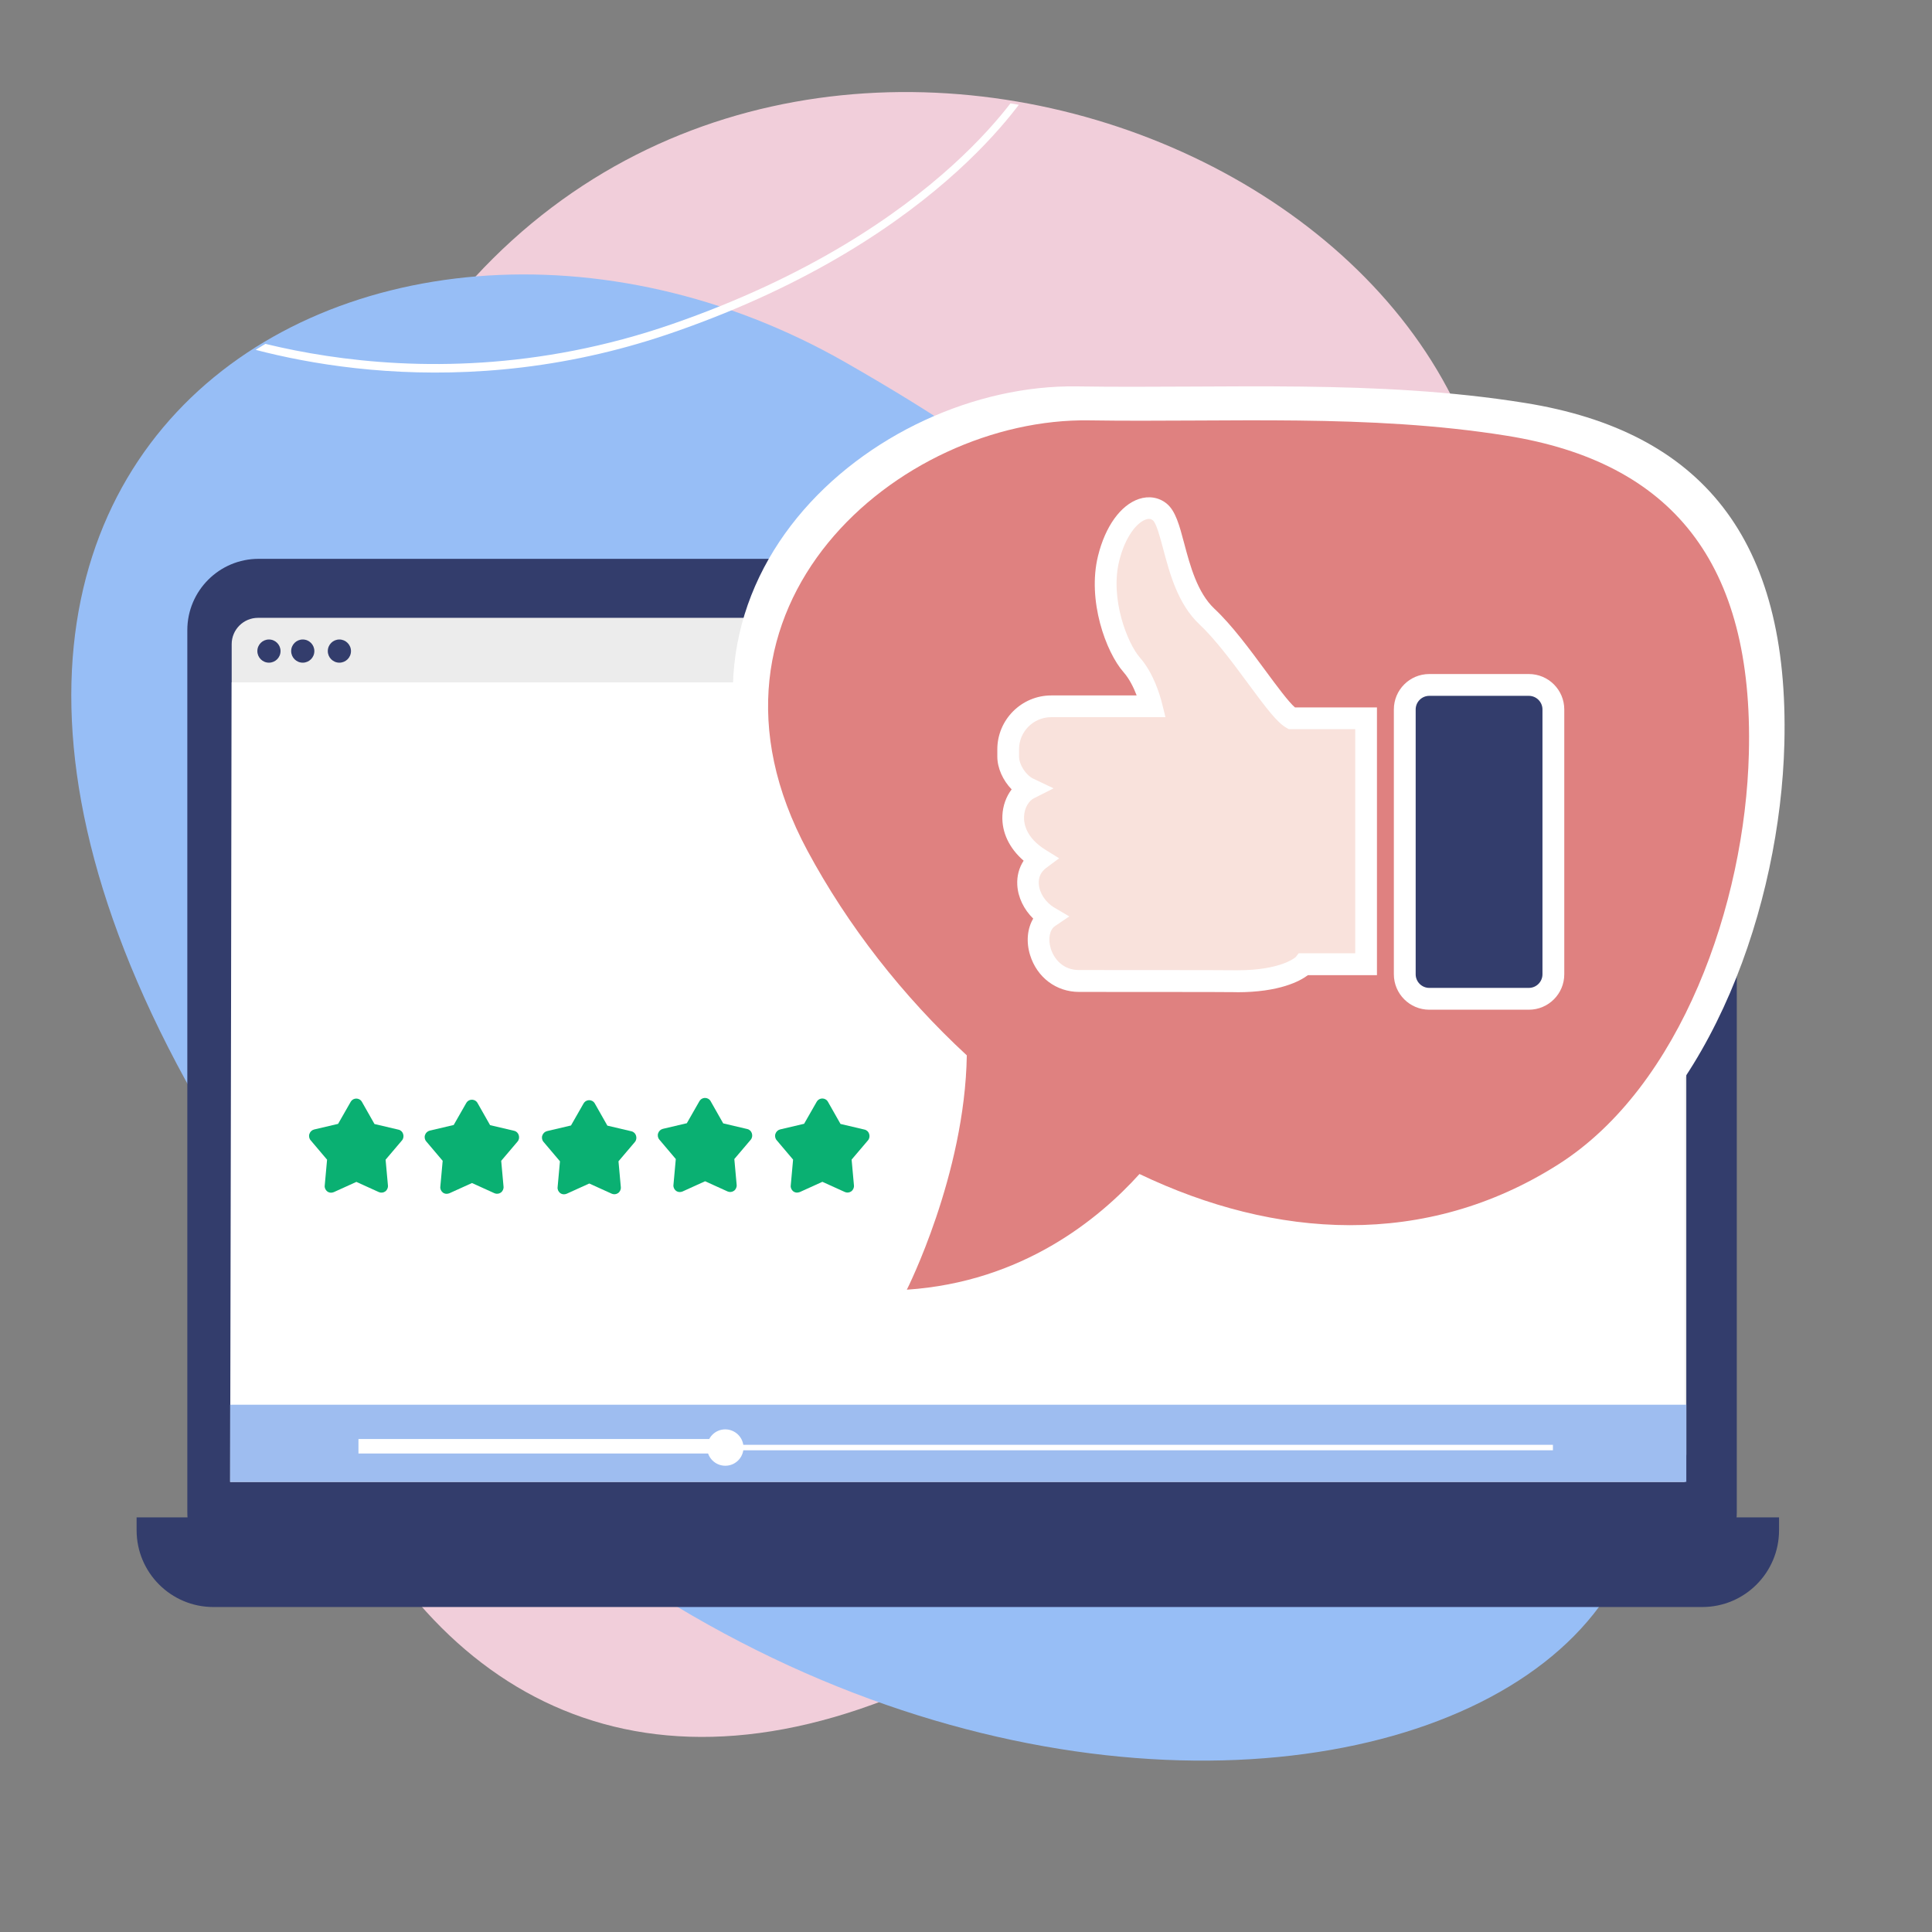
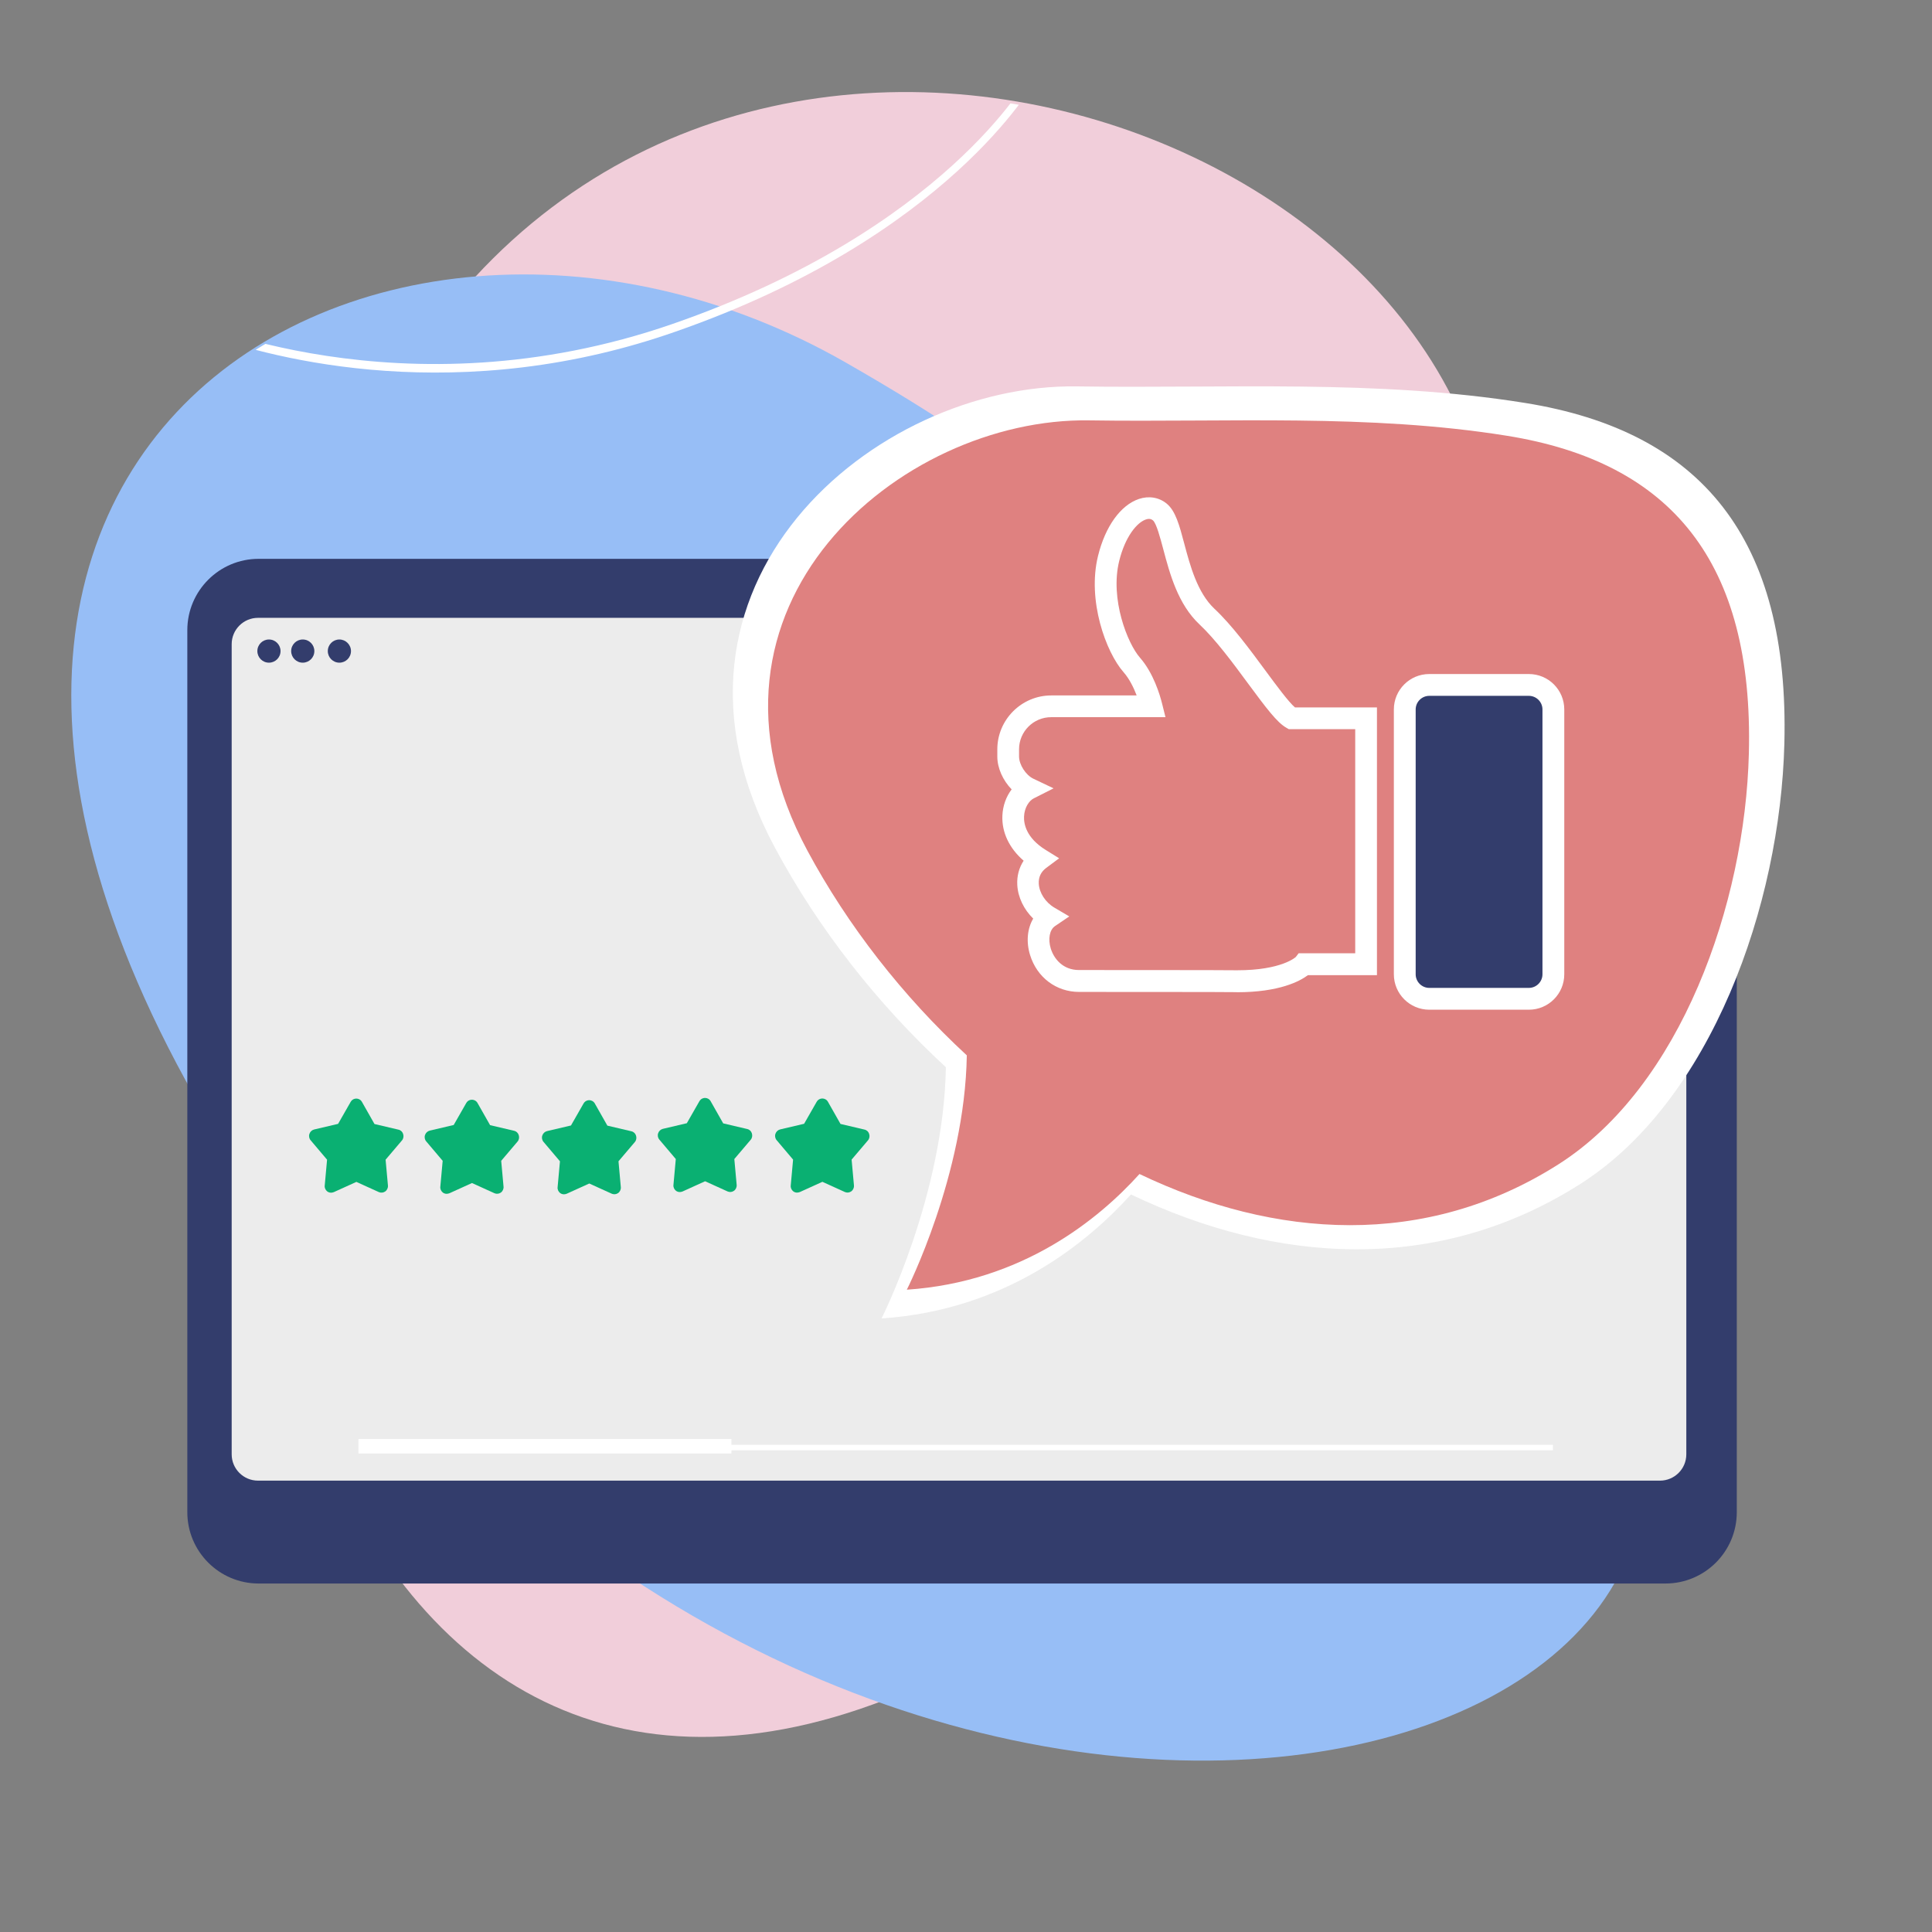
<svg xmlns="http://www.w3.org/2000/svg" xmlns:xlink="http://www.w3.org/1999/xlink" version="1.1" id="Layer_1" x="0px" y="0px" viewBox="0 0 240 240" style="enable-background:new 0 0 240 240;" xml:space="preserve">
  <rect x="0" y="0" width="240" height="240" fill="#808080" stroke="none" />
  <style type="text/css">
	.st0{fill:#F1CEDA;}
	.st1{fill:#97BEF6;}
	.st2{fill:#333D6C;}
	.st3{fill:#ECECEC;}
	.st4{fill:#FFFFFF;}
	.st5{fill:#9EBDF0;}
	.st6{fill:#0AB072;}
	.st7{fill:#DF8180;}
	.st8{fill:#ECEFF0;}
	.st9{fill:#F9E2DC;}
	.st10{clip-path:url(#SVGID_2_);fill:#FFFFFF;}
</style>
-   <path class="st0" d="M183.39,56.62C166.05,3.63,62.26-16.91,38.03,74.72S53,252,131,200C188.31,161.79,197.08,98.48,183.39,56.62z" />
+   <path class="st0" d="M183.39,56.62C166.05,3.63,62.26-16.91,38.03,74.72S53,252,131,200C188.31,161.79,197.08,98.48,183.39,56.62" />
  <path class="st1" d="M105,45C45.7,11.11-34.63,58.39,37.22,156.26S236.23,222.49,197,160C150.5,85.93,151.84,71.77,105,45z" />
  <g>
    <g>
      <g>
        <g>
          <g>
            <g>
              <g>
                <path class="st2" d="M206.89,196.71H32.13c-4.89,0-8.86-3.97-8.86-8.86V78.28c0-4.89,3.97-8.86,8.86-8.86h174.76         c4.89,0,8.86,3.97,8.86,8.86v109.57C215.75,192.74,211.78,196.71,206.89,196.71z" />
              </g>
            </g>
          </g>
        </g>
        <g>
          <g>
            <g>
              <g>
-                 <path class="st2" d="M211.46,199.63H26.51c-5.27,0-9.54-4.27-9.54-9.54v-1.6H221v1.6C221,195.36,216.73,199.63,211.46,199.63         z" />
-               </g>
+                 </g>
            </g>
          </g>
        </g>
        <g>
          <g>
            <g>
              <g>
                <polygon class="st2" points="100.53,187.3 103.12,191.41 139.53,191.41 141.94,187.3        " />
              </g>
            </g>
          </g>
        </g>
        <g>
          <g>
            <g>
              <g>
                <path class="st2" d="M214.09,187.3c0,0.07-42.72,0.12-95.41,0.12c-52.7,0-95.42-0.06-95.42-0.12         c0-0.07,42.71-0.12,95.42-0.12C171.37,187.17,214.09,187.23,214.09,187.3z" />
              </g>
            </g>
          </g>
        </g>
      </g>
      <g>
        <g>
          <g>
            <g>
              <g>
                <path class="st3" d="M206.21,183.93H32.05c-1.81,0-3.27-1.47-3.27-3.27V80.02c0-1.81,1.47-3.27,3.27-3.27h174.16         c1.81,0,3.27,1.47,3.27,3.27v100.64C209.48,182.47,208.01,183.93,206.21,183.93z" />
              </g>
            </g>
          </g>
        </g>
      </g>
      <g>
        <g>
          <g>
            <g>
              <g>
-                 <polygon class="st4" points="209.29,184.09 28.59,184.09 28.78,84.76 209.29,84.76        " />
-               </g>
+                 </g>
            </g>
          </g>
        </g>
      </g>
      <g>
        <g>
          <g>
            <g>
              <g>
                <path class="st2" d="M43.6,80.88c0,0.8-0.65,1.44-1.44,1.44c-0.8,0-1.44-0.65-1.44-1.44c0-0.8,0.65-1.44,1.44-1.44         C42.95,79.44,43.6,80.09,43.6,80.88z" />
              </g>
            </g>
          </g>
        </g>
      </g>
      <g>
        <g>
          <g>
            <g>
              <g>
                <path class="st2" d="M34.85,80.88c0,0.8-0.65,1.44-1.44,1.44c-0.8,0-1.44-0.65-1.44-1.44c0-0.8,0.65-1.44,1.44-1.44         C34.21,79.44,34.85,80.09,34.85,80.88z" />
              </g>
            </g>
          </g>
        </g>
      </g>
      <g>
        <g>
          <g>
            <g>
              <g>
                <path class="st2" d="M39.05,80.88c0,0.8-0.65,1.44-1.44,1.44c-0.8,0-1.44-0.65-1.44-1.44c0-0.8,0.65-1.44,1.44-1.44         C38.41,79.44,39.05,80.09,39.05,80.88z" />
              </g>
            </g>
          </g>
        </g>
      </g>
-       <rect x="28.59" y="174.5" class="st5" width="180.89" height="9.59" />
      <g>
        <rect x="44.64" y="179.48" class="st4" width="148.27" height="0.68" />
      </g>
      <g>
        <rect x="44.53" y="178.76" class="st4" width="46.33" height="1.8" />
      </g>
      <g>
-         <path class="st4" d="M92.36,179.82c0,1.25-1.01,2.26-2.26,2.26c-1.25,0-2.26-1.01-2.26-2.26c0-1.25,1.01-2.26,2.26-2.26     C91.35,177.57,92.36,178.58,92.36,179.82z" />
-       </g>
+         </g>
    </g>
  </g>
  <path class="st4" d="M96.28,105.33c-17.5-32.56,12.31-57.71,37.5-57.33c18.49,0.28,37.27-0.9,55.64,2.05  c21.97,3.52,32.89,16.88,32.24,42.33c-0.51,20.01-9.04,44.33-25.37,54.71c-17.72,11.26-37.75,9.92-55.8,1.29  c-5.42,6.01-15.61,14.38-30.98,15.4c0,0,7.73-15.27,7.99-31.21C108.96,124.7,101.64,115.31,96.28,105.33z" />
  <g>
    <g id="Layer_53_57_">
      <g>
        <path class="st6" d="M41.12,148.16c-0.16,0-0.32-0.05-0.46-0.15c-0.23-0.18-0.36-0.46-0.32-0.75l0.29-3.2l-2.04-2.41     c-0.19-0.22-0.25-0.53-0.15-0.8c0.09-0.27,0.31-0.47,0.58-0.54l2.98-0.7l1.56-2.73c0.22-0.39,0.7-0.52,1.09-0.31     c0.13,0.07,0.24,0.18,0.31,0.31l1.56,2.75l2.98,0.7c0.28,0.06,0.5,0.27,0.58,0.54c0.09,0.28,0.04,0.58-0.15,0.8l-2.03,2.39     l0.29,3.2c0.03,0.29-0.1,0.58-0.34,0.75c-0.23,0.16-0.53,0.19-0.78,0.08l-2.8-1.27l-2.8,1.27     C41.34,148.14,41.23,148.16,41.12,148.16z M42.24,139.95" />
      </g>
    </g>
    <g id="Layer_53_55_">
      <g>
        <path class="st6" d="M55.48,148.3c-0.16,0-0.32-0.05-0.46-0.15c-0.23-0.18-0.36-0.46-0.32-0.75l0.29-3.2l-2.04-2.41     c-0.19-0.22-0.25-0.53-0.15-0.8c0.09-0.27,0.31-0.47,0.58-0.54l2.98-0.7l1.56-2.73c0.22-0.39,0.7-0.52,1.09-0.31     c0.13,0.07,0.24,0.18,0.31,0.31l1.56,2.75l2.98,0.7c0.28,0.06,0.5,0.27,0.58,0.54c0.09,0.28,0.04,0.58-0.15,0.8l-2.03,2.39     l0.29,3.2c0.03,0.29-0.1,0.58-0.34,0.75c-0.23,0.16-0.53,0.19-0.78,0.08l-2.8-1.27l-2.8,1.27     C55.71,148.27,55.6,148.3,55.48,148.3z M56.61,140.09" />
      </g>
    </g>
    <g id="Layer_53_53_">
      <g>
        <path class="st6" d="M70.05,148.36c-0.16,0-0.32-0.05-0.46-0.15c-0.23-0.18-0.36-0.46-0.32-0.75l0.29-3.2l-2.04-2.41     c-0.19-0.22-0.25-0.53-0.15-0.8c0.09-0.27,0.31-0.47,0.58-0.54l2.98-0.7l1.56-2.73c0.22-0.39,0.7-0.52,1.09-0.31     c0.13,0.07,0.24,0.18,0.31,0.31l1.56,2.75l2.98,0.7c0.28,0.06,0.5,0.27,0.58,0.54c0.09,0.28,0.04,0.58-0.15,0.8l-2.03,2.39     l0.29,3.2c0.03,0.29-0.1,0.58-0.34,0.75c-0.23,0.16-0.53,0.19-0.78,0.08l-2.8-1.27l-2.8,1.27     C70.28,148.34,70.17,148.36,70.05,148.36z M71.18,140.16" />
      </g>
    </g>
    <g>
      <g id="Layer_53_51_">
        <g>
          <path class="st6" d="M84.44,148.08c-0.16,0-0.32-0.05-0.46-0.15c-0.23-0.18-0.36-0.46-0.32-0.75l0.29-3.2l-2.04-2.41      c-0.19-0.22-0.25-0.53-0.15-0.8c0.09-0.27,0.31-0.47,0.58-0.54l2.98-0.7l1.56-2.73c0.22-0.39,0.7-0.52,1.09-0.31      c0.13,0.07,0.24,0.18,0.31,0.31l1.56,2.75l2.98,0.7c0.28,0.06,0.5,0.27,0.58,0.54c0.09,0.28,0.04,0.58-0.15,0.8l-2.03,2.39      l0.29,3.2c0.03,0.29-0.1,0.58-0.34,0.75c-0.23,0.16-0.53,0.19-0.78,0.08l-2.8-1.27l-2.8,1.27      C84.66,148.06,84.55,148.08,84.44,148.08z M85.56,139.88" />
        </g>
      </g>
      <g id="Layer_53_49_">
        <g>
          <path class="st6" d="M99.01,148.15c-0.16,0-0.32-0.05-0.46-0.15c-0.23-0.18-0.36-0.46-0.32-0.75l0.29-3.2l-2.04-2.41      c-0.19-0.22-0.25-0.53-0.15-0.8c0.09-0.27,0.31-0.47,0.58-0.54l2.98-0.7l1.56-2.73c0.22-0.39,0.7-0.52,1.09-0.31      c0.13,0.07,0.24,0.18,0.31,0.31l1.56,2.75l2.98,0.7c0.28,0.06,0.5,0.27,0.58,0.54c0.09,0.28,0.04,0.58-0.15,0.8l-2.03,2.39      l0.29,3.2c0.03,0.29-0.1,0.58-0.34,0.75c-0.23,0.16-0.53,0.19-0.78,0.08l-2.8-1.27l-2.8,1.27      C99.23,148.12,99.12,148.15,99.01,148.15z M100.13,139.94" />
        </g>
      </g>
    </g>
  </g>
  <path class="st7" d="M100.31,105.69c-16.33-30.36,11.48-53.83,34.98-53.47c17.24,0.26,34.76-0.84,51.89,1.91  c20.49,3.28,30.68,15.74,30.07,39.48c-0.47,18.66-8.43,41.35-23.66,51.03c-16.52,10.5-35.21,9.25-52.04,1.2  c-5.05,5.6-14.56,13.41-28.9,14.37c0,0,7.21-14.24,7.45-29.11C112.14,123.75,105.31,114.99,100.31,105.69z" />
  <g>
    <path class="st8" d="M178.21,115.37c0,1.41,1.14,2.55,2.55,2.55c1.41,0,2.55-1.14,2.55-2.55c0-1.41-1.14-2.55-2.55-2.55   C179.35,112.82,178.21,113.96,178.21,115.37z" />
-     <path class="st9" d="M142.71,87.39c0,0-12.22-0.81-13.04,0c-0.81,0.81-4.89,3.26-4.07,5.7c0.81,2.44,1.63,4.89,1.63,4.89   s-1.63,2.44-0.81,4.89s2.44,4.07,2.44,4.07s-0.81,2.44,0,4.07c0.81,1.63,0.81,3.26,0.81,3.26s-0.81,4.07,0.81,5.7   s19.56,1.63,24.44,1.63c4.89,0,8.15-1.63,8.15-1.63h6.52V89.83l-9.78-0.81c0,0-10.59-11.41-10.59-12.22c0-0.81-4.07-9.78-4.07-9.78   l-1.63-3.26l-4.89,1.63l-0.81,8.15v4.07l2.44,4.89l3.26,4.07L142.71,87.39z" />
    <path class="st4" d="M153.61,123.25c-0.27-0.01-2.47-0.03-19.56-0.03c-2.84,0-5.23-1.8-6.09-4.58c-0.51-1.65-0.34-3.3,0.39-4.53   c-1.16-1.13-1.9-2.65-1.98-4.18c-0.06-1.11,0.22-2.14,0.79-3.01c-1.78-1.54-2.73-3.52-2.64-5.6c0.05-1.22,0.47-2.37,1.15-3.26   c-1.07-1.1-1.78-2.63-1.78-4.08v-0.89c0-3.69,3.01-6.7,6.7-6.7h10.61c-0.36-0.94-0.89-2.05-1.62-2.88   c-2.21-2.51-4.54-8.93-3.18-14.45c0.9-3.67,2.81-6.32,5.09-7.08c1.23-0.41,2.49-0.2,3.44,0.58c1.1,0.9,1.58,2.69,2.18,4.96   c0.72,2.71,1.62,6.09,3.74,8.09c2.18,2.04,4.4,5.05,6.36,7.71c1.35,1.83,2.86,3.88,3.66,4.56h10.18v33.26h-8.58   c-1,0.75-3.54,2.12-8.82,2.12L153.61,123.25z M160.97,118.88l0.35-0.46h7.03V90.58h-8.25l-0.31-0.18   c-1.15-0.65-2.48-2.42-4.75-5.49c-1.89-2.57-4.04-5.47-6.03-7.34c-2.69-2.52-3.7-6.32-4.51-9.37c-0.36-1.35-0.85-3.21-1.28-3.56   c-0.15-0.12-0.4-0.27-0.87-0.11c-1.11,0.37-2.57,2.11-3.32,5.16c-1.16,4.72,1.03,10.25,2.59,12.02c1.66,1.89,2.47,4.61,2.74,5.7   l0.42,1.68h-14.2c-2.2,0-3.99,1.79-3.99,3.99v0.89c0,1.02,0.84,2.32,1.79,2.77l2.5,1.19l-2.47,1.25c-0.54,0.27-1.15,1.1-1.2,2.25   c-0.04,0.9,0.26,2.64,2.67,4.14l1.69,1.05l-1.6,1.19c-0.66,0.49-0.97,1.15-0.93,1.96c0.06,1.14,0.84,2.34,1.94,2.98l1.85,1.09   l-1.77,1.2c-0.68,0.46-0.89,1.61-0.53,2.79c0.4,1.29,1.52,2.67,3.5,2.67c16.66,0,19.28,0.02,19.63,0.03   C159.23,120.54,160.97,118.88,160.97,118.88L160.97,118.88z" />
    <path class="st2" d="M192.96,121.03c0,1.68-1.36,3.04-3.04,3.04h-12.37c-1.68,0-3.04-1.36-3.04-3.04v-32.9   c0-1.68,1.36-3.04,3.04-3.04h12.37c1.68,0,3.04,1.36,3.04,3.04V121.03z" />
    <path class="st4" d="M173.15,121.03v-32.9c0-2.43,1.97-4.4,4.4-4.4h12.37c2.43,0,4.4,1.97,4.4,4.4v32.9c0,2.43-1.97,4.4-4.4,4.4   h-12.37C175.13,125.43,173.15,123.46,173.15,121.03z M177.55,86.44c-0.93,0-1.69,0.76-1.69,1.69v32.9c0,0.93,0.76,1.69,1.69,1.69   h12.37c0.93,0,1.69-0.76,1.69-1.69v-32.9c0-0.93-0.76-1.69-1.69-1.69H177.55z" />
  </g>
  <g>
    <defs>
      <path id="SVGID_1_" d="M196.97,160.35c-5.67-9.03-10.62-17.17-15.05-24.55c9.66-27.66,8.79-56.34,1.43-78.83    c-14.07-43-85.09-64.63-124.3-22.28c-42.71,3.59-73.6,45.78-26.79,114.91c6.3,47.41,33.82,78.28,76.86,62.19    C169.34,233.25,224.69,204.51,196.97,160.35z" />
    </defs>
    <clipPath id="SVGID_2_">
      <use xlink:href="#SVGID_1_" style="overflow:visible;" />
    </clipPath>
    <path class="st10" d="M64.94,45.63c-24.65,2.98-42.37-5.21-42.65-5.39l0.34-0.85c0.27,0.07,27.32,12.51,60.95,0.84   c33.64-11.67,44.13-30.48,44.19-30.7l0.78,0.62c-0.16,0.12-10.71,19.24-44.67,31.06C77.72,43.37,71.38,44.85,64.94,45.63z" />
  </g>
</svg>